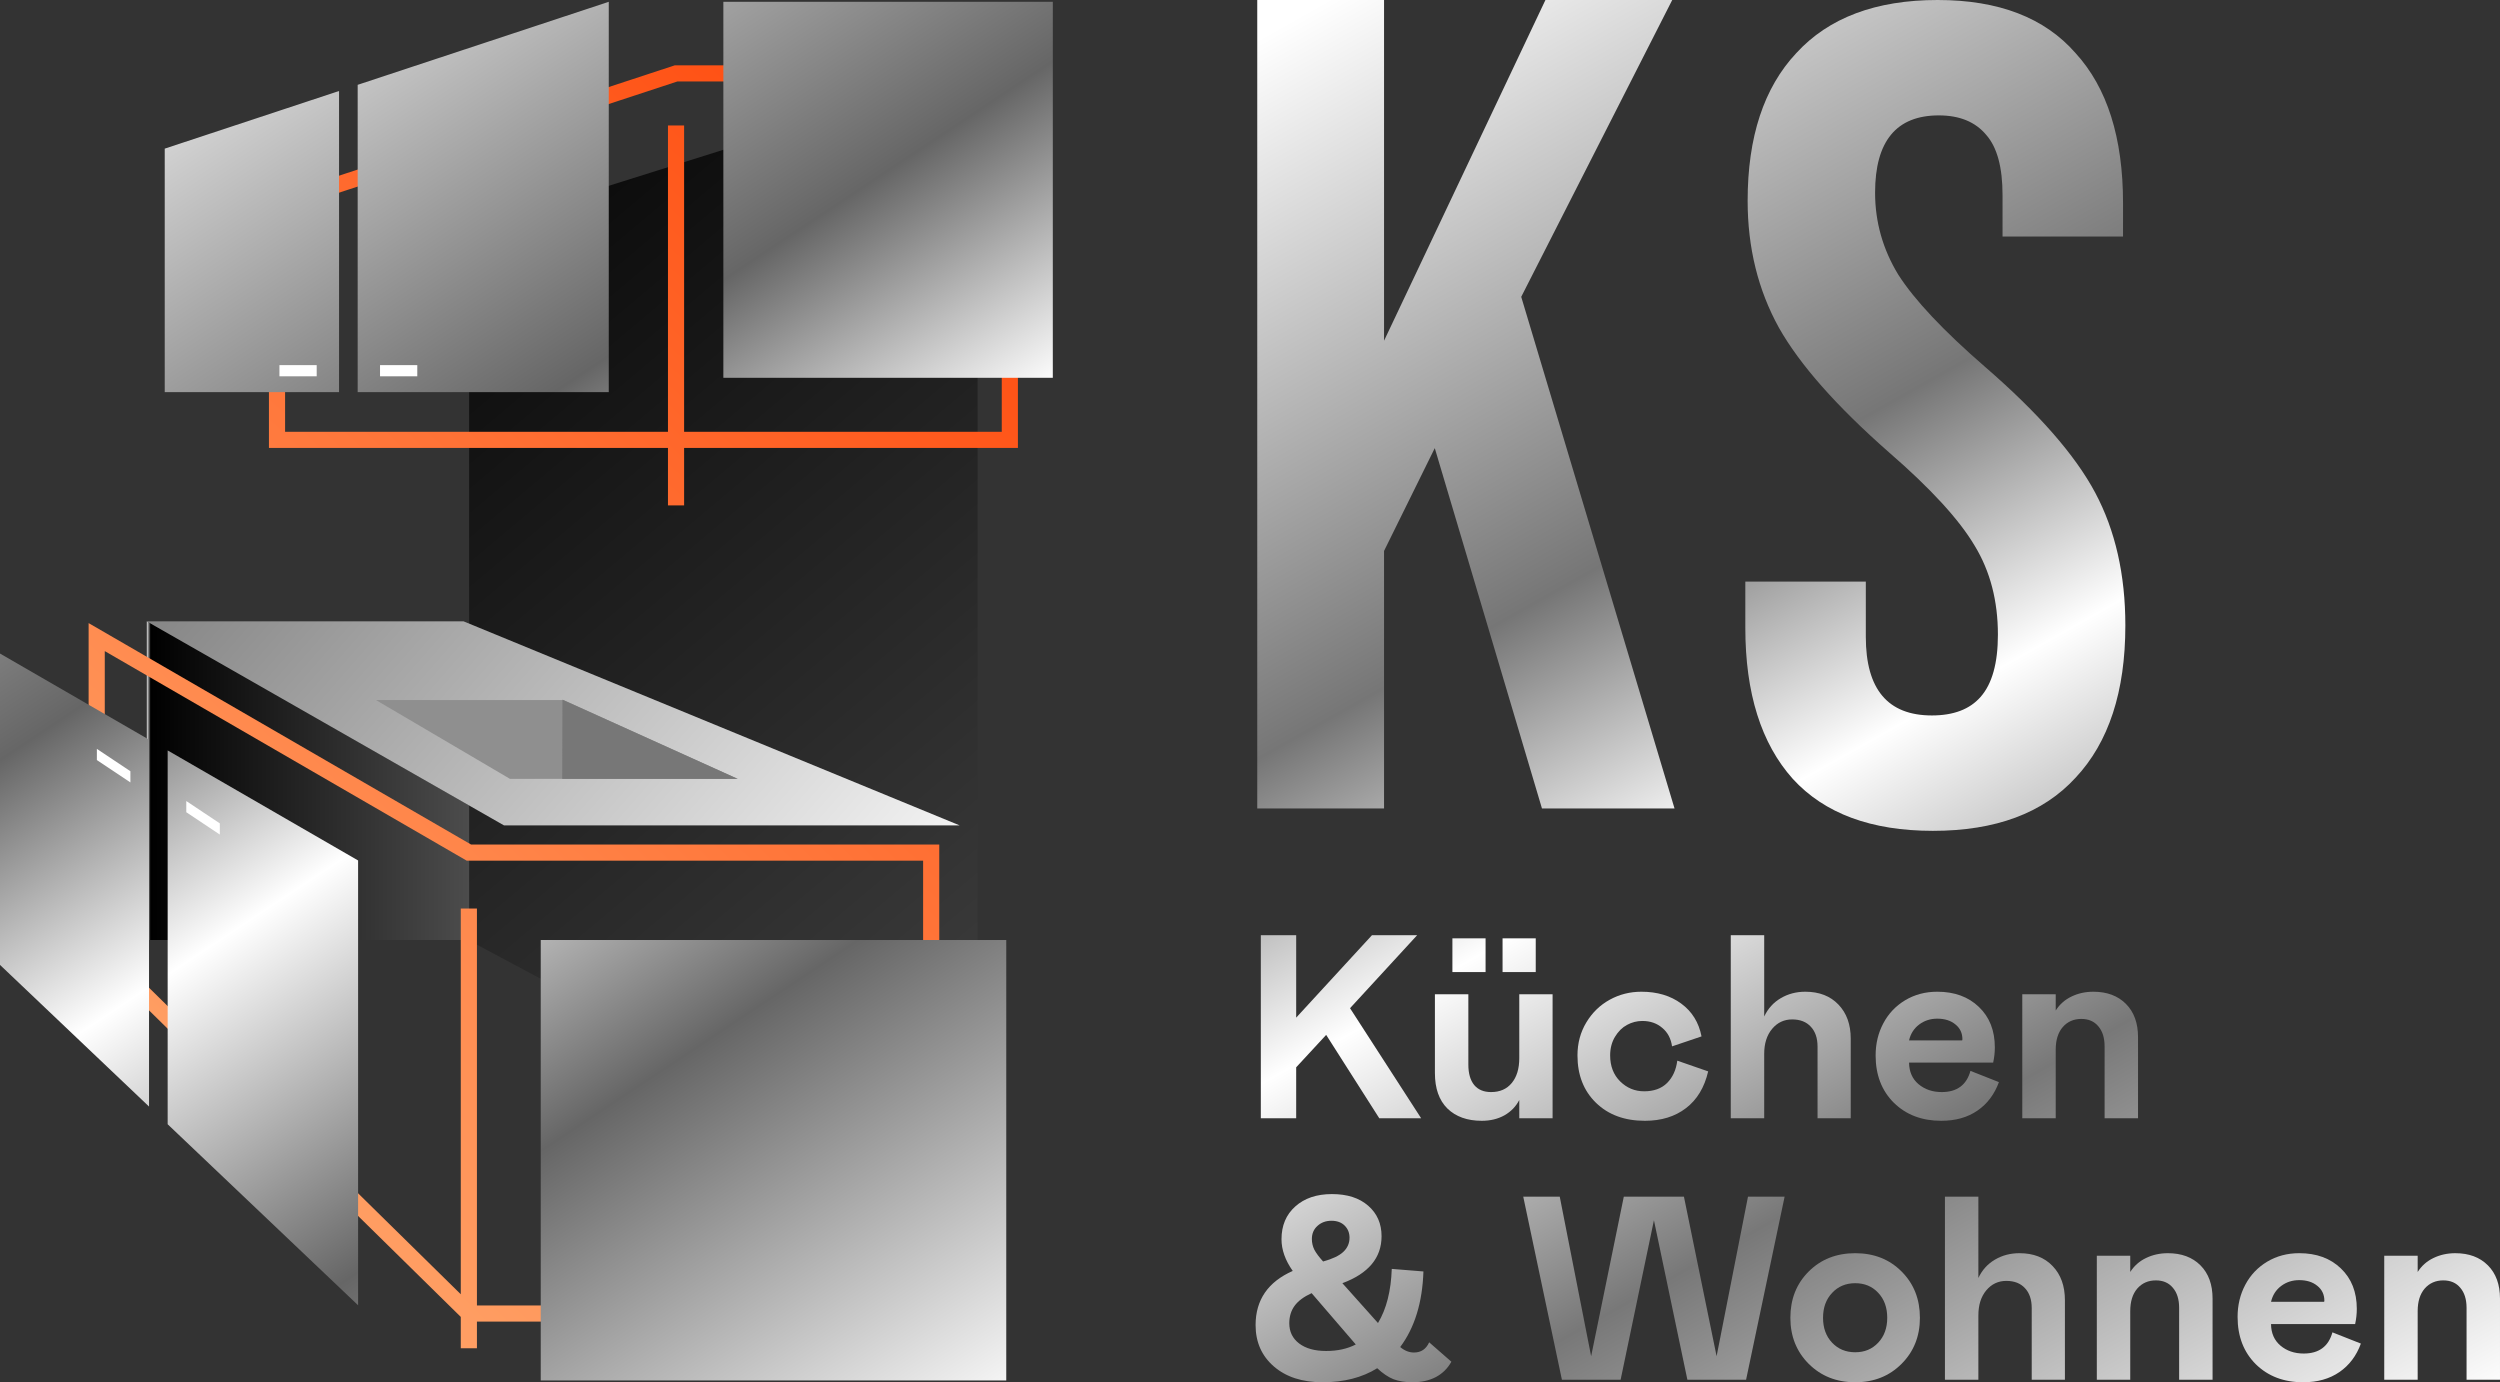
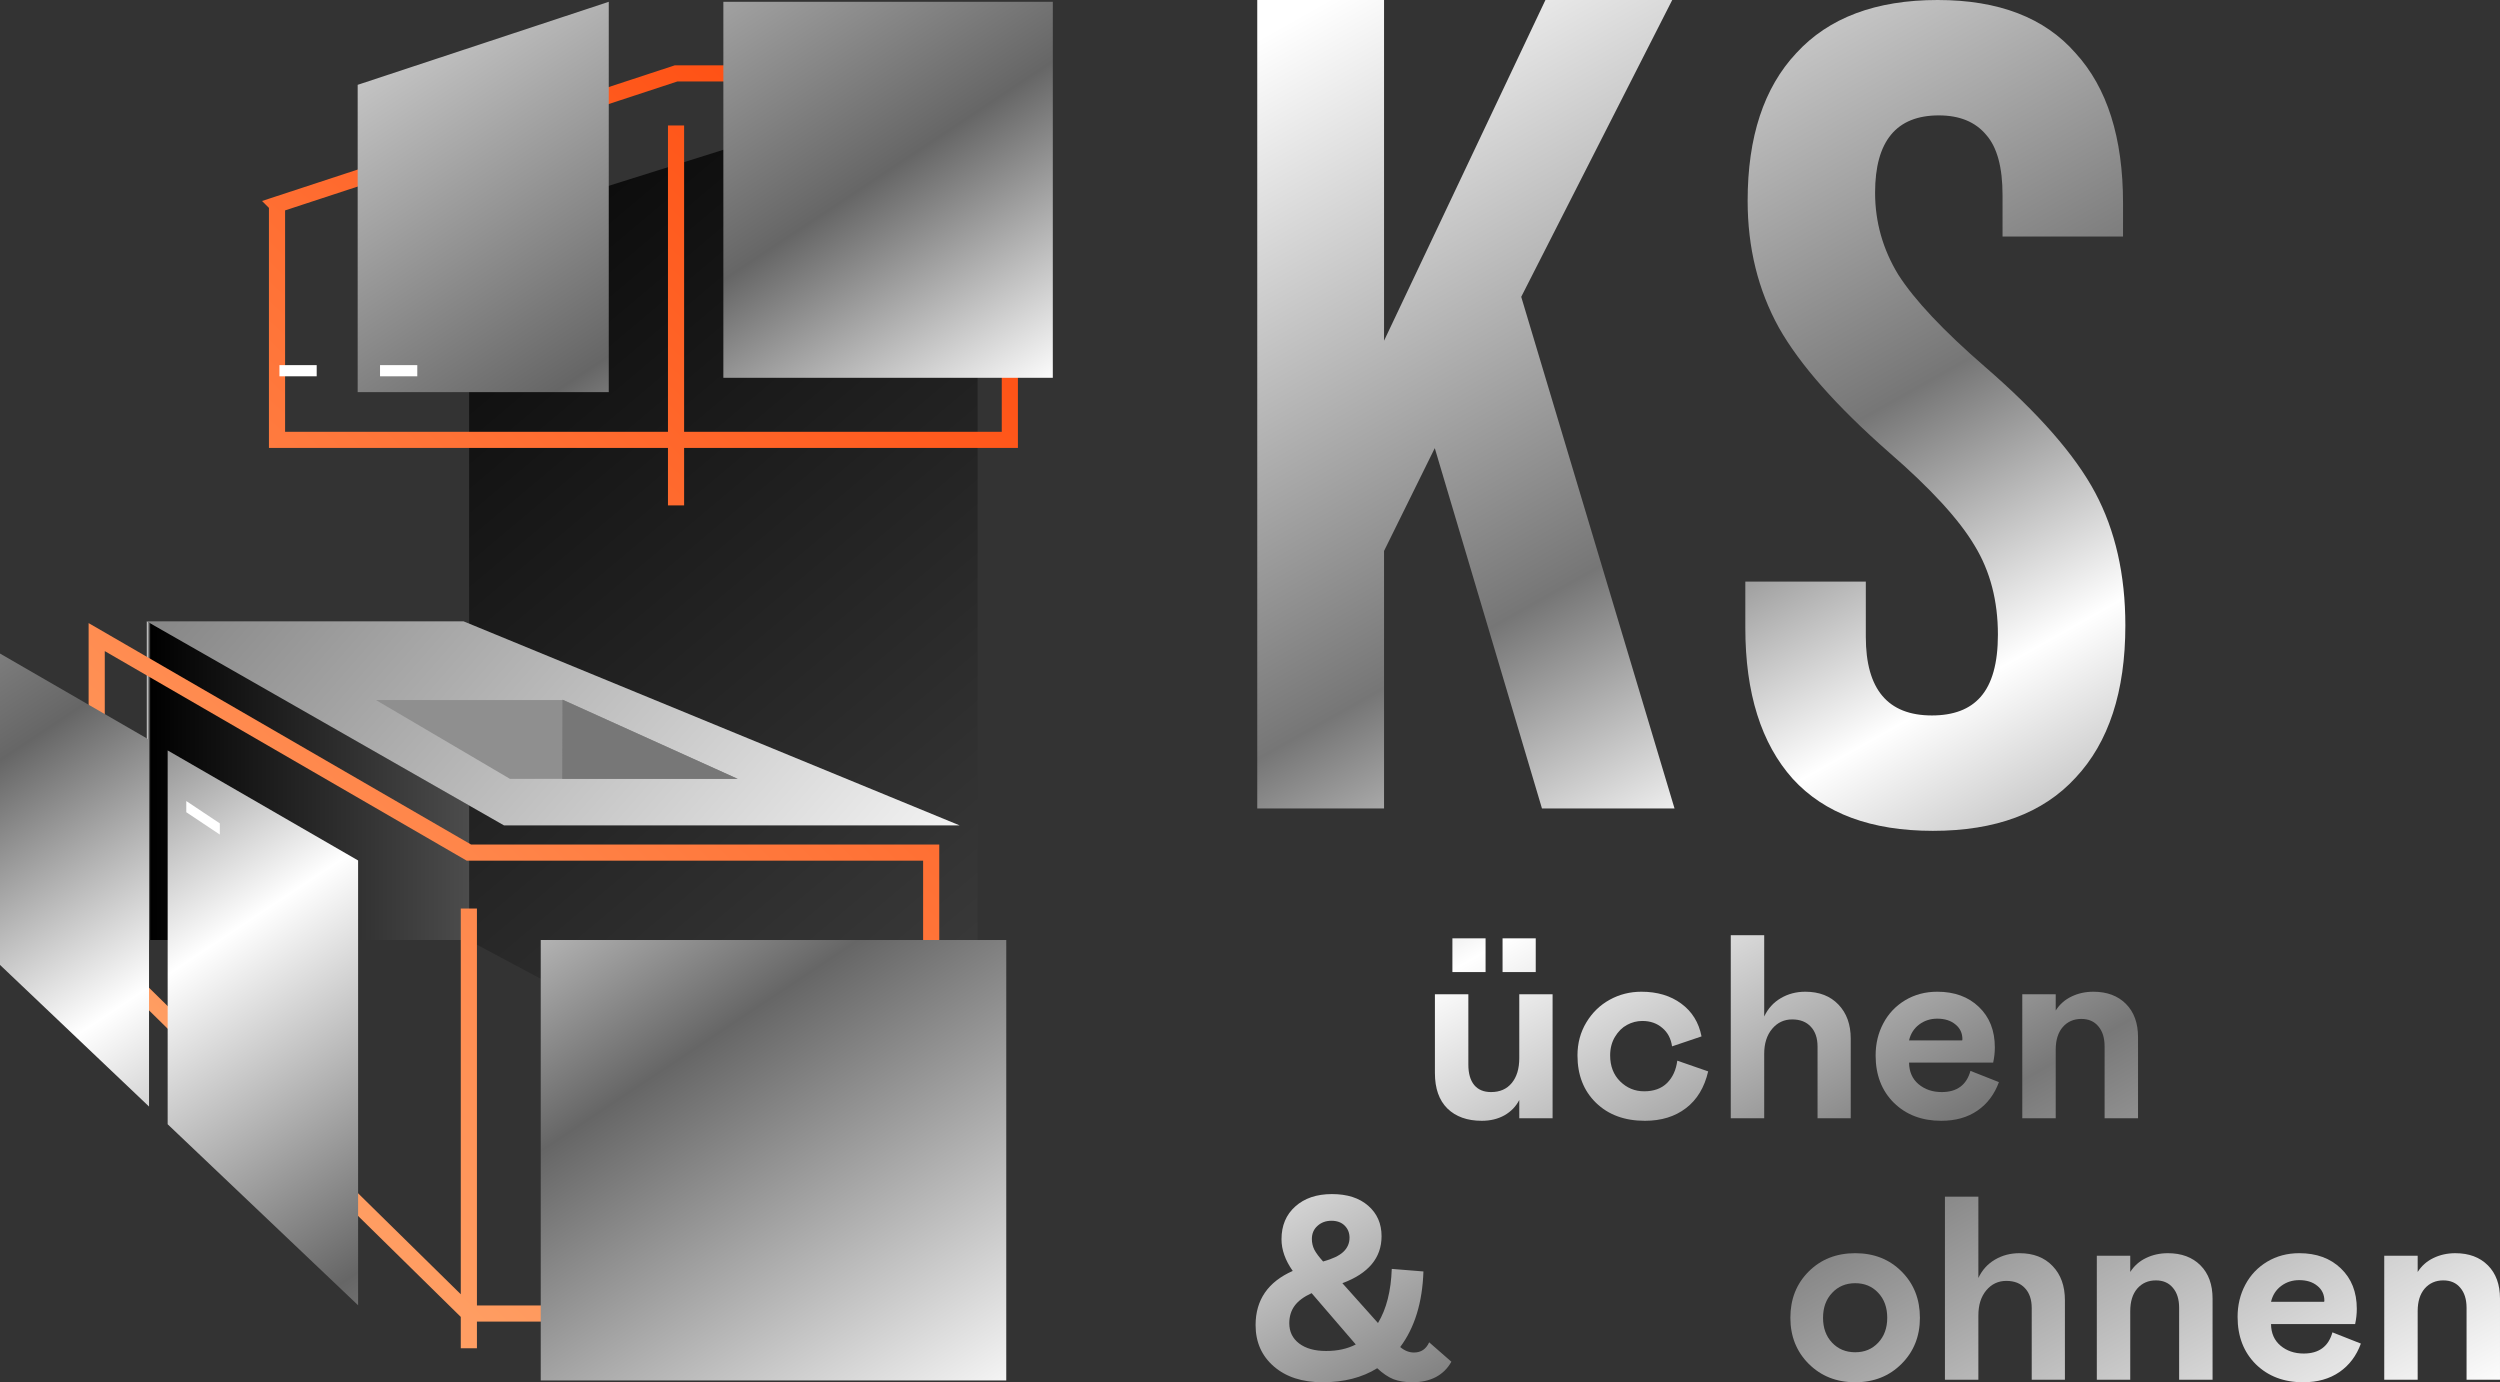
<svg xmlns="http://www.w3.org/2000/svg" xmlns:xlink="http://www.w3.org/1999/xlink" viewBox="0 0 929.001 513.65">
  <rect x="0" y="0" width="929.001" height="513.65" fill="#333333" stroke="none" />
  <linearGradient id="a">
    <stop offset="0" stop-color="#e2e2e2" />
    <stop offset=".012" />
    <stop offset="1" stop-color="#4c4c4c" />
  </linearGradient>
  <linearGradient id="b" gradientTransform="matrix(1 0 0 -1 0 516)" gradientUnits="userSpaceOnUse" x1="130.352" x2="476.352" xlink:href="#a" y1="492.929" y2="81.429" />
  <linearGradient id="c" gradientUnits="userSpaceOnUse" x1="54.56" x2="174.322" xlink:href="#a" y1="290.093" y2="290.093" />
  <linearGradient id="d" gradientTransform="matrix(1 0 0 -1 0 516)" gradientUnits="userSpaceOnUse" x1="450.862" x2="38.973" y1="470.556" y2="39.284">
    <stop offset="0" stop-color="#ff3d00" />
    <stop offset="1" stop-color="#ffad72" />
  </linearGradient>
  <linearGradient id="e" gradientTransform="matrix(1 0 0 -1 0 516)" gradientUnits="userSpaceOnUse" x1="76.473" x2="333.991" y1="360.005" y2="135.023">
    <stop offset="0" stop-color="#797979" />
    <stop offset="1" stop-color="#fff" />
  </linearGradient>
  <linearGradient id="f">
    <stop offset="0" stop-color="#fff" />
    <stop offset=".351" stop-color="#767676" />
    <stop offset=".51" stop-color="#fff" />
    <stop offset=".717" stop-color="#787878" />
    <stop offset="1" stop-color="#fff" />
  </linearGradient>
  <linearGradient id="g" gradientTransform="matrix(1 0 0 -1 0 516)" gradientUnits="userSpaceOnUse" x1="596.165" x2="922.219" xlink:href="#f" y1="573.991" y2="-5.064" />
  <linearGradient id="h" gradientTransform="matrix(1 0 0 -1 0 516)" gradientUnits="userSpaceOnUse" x1="558.048" x2="884.102" xlink:href="#f" y1="552.529" y2="-26.527" />
  <linearGradient id="i" gradientTransform="matrix(1 0 0 -1 0 516)" gradientUnits="userSpaceOnUse" x1="515.069" x2="841.123" xlink:href="#f" y1="528.328" y2="-50.728" />
  <linearGradient id="j" gradientTransform="matrix(1 0 0 -1 0 516)" gradientUnits="userSpaceOnUse" x1="472.714" x2="798.768" y1="504.479" y2="-74.577">
    <stop offset="0" stop-color="#fff" />
    <stop offset=".351" stop-color="#767676" />
    <stop offset=".509" stop-color="#fff" />
    <stop offset=".717" stop-color="#787878" />
    <stop offset="1" stop-color="#fff" />
  </linearGradient>
  <linearGradient id="k" gradientTransform="matrix(1 0 0 -1 0 516)" gradientUnits="userSpaceOnUse" x1="432.805" x2="758.859" xlink:href="#f" y1="482.007" y2="-97.049" />
  <linearGradient id="l" gradientTransform="matrix(1 0 0 -1 0 516)" gradientUnits="userSpaceOnUse" x1="386.174" x2="712.228" y1="455.75" y2="-123.306">
    <stop offset="0" />
    <stop offset="0" stop-color="#fff" />
    <stop offset=".351" stop-color="#767676" />
    <stop offset=".508" stop-color="#fff" />
    <stop offset=".717" stop-color="#787878" />
    <stop offset="1" stop-color="#fff" />
  </linearGradient>
  <linearGradient id="m" gradientTransform="matrix(1 0 0 -1 0 516)" gradientUnits="userSpaceOnUse" x1="289.174" x2="615.228" xlink:href="#f" y1="401.132" y2="-177.924" />
  <linearGradient id="n" gradientTransform="matrix(1 0 0 -1 0 516)" gradientUnits="userSpaceOnUse" x1="535.577" x2="861.631" xlink:href="#f" y1="539.876" y2="-39.18" />
  <linearGradient id="o" gradientTransform="matrix(1 0 0 -1 0 516)" gradientUnits="userSpaceOnUse" x1="497.461" x2="823.515" y1="518.413" y2="-60.642">
    <stop offset="0" stop-color="#fff" />
    <stop offset=".351" stop-color="#767676" />
    <stop offset=".508" stop-color="#fff" />
    <stop offset=".717" stop-color="#787878" />
    <stop offset="1" stop-color="#fff" />
  </linearGradient>
  <linearGradient id="p" gradientTransform="matrix(1 0 0 -1 0 516)" gradientUnits="userSpaceOnUse" x1="453.827" x2="779.881" xlink:href="#f" y1="493.844" y2="-85.212" />
  <linearGradient id="q" gradientTransform="matrix(1 0 0 -1 0 516)" gradientUnits="userSpaceOnUse" x1="414.073" x2="740.127" xlink:href="#f" y1="471.459" y2="-107.596" />
  <linearGradient id="r" gradientTransform="matrix(1 0 0 -1 0 516)" gradientUnits="userSpaceOnUse" x1="376.735" x2="702.789" y1="450.435" y2="-128.62">
    <stop offset="0" stop-color="#fff" />
    <stop offset=".351" stop-color="#767676" />
    <stop offset=".507" stop-color="#fff" />
    <stop offset=".717" stop-color="#787878" />
    <stop offset="1" stop-color="#fff" />
  </linearGradient>
  <linearGradient id="s" gradientTransform="matrix(1 0 0 -1 0 516)" gradientUnits="userSpaceOnUse" x1="333.401" x2="659.455" xlink:href="#f" y1="426.035" y2="-153.021" />
  <linearGradient id="t" gradientTransform="matrix(1 0 0 -1 0 516)" gradientUnits="userSpaceOnUse" x1="467.768" x2="793.822" xlink:href="#f" y1="501.694" y2="-77.361" />
  <linearGradient id="u" gradientTransform="matrix(1 0 0 -1 0 516)" gradientUnits="userSpaceOnUse" x1="598.391" x2="924.445" xlink:href="#f" y1="575.245" y2="-3.811" />
  <linearGradient id="v" gradientTransform="matrix(1 0 0 -1 0 516)" gradientUnits="userSpaceOnUse" x1="203.762" x2="554.262" y1="635.658" y2="107.658">
    <stop offset="0" stop-color="#fff" />
    <stop offset=".351" stop-color="#666" />
    <stop offset=".509" stop-color="#fff" />
    <stop offset=".717" stop-color="#666" />
    <stop offset="1" stop-color="#fff" />
  </linearGradient>
  <linearGradient id="w" gradientTransform="matrix(1 0 0 -1 0 516)" gradientUnits="userSpaceOnUse" x1="8.04" x2="358.54" y1="505.733" y2="-22.267">
    <stop offset="0" stop-color="#fff" />
    <stop offset=".351" stop-color="#666" />
    <stop offset=".511" stop-color="#fff" />
    <stop offset=".717" stop-color="#666" />
    <stop offset="1" stop-color="#fff" />
  </linearGradient>
  <linearGradient id="x" gradientTransform="matrix(1 0 0 -1 0 516)" gradientUnits="userSpaceOnUse" x1="98.106" x2="448.606" y1="565.521" y2="37.521">
    <stop offset="0" stop-color="#fff" />
    <stop offset=".351" stop-color="#666" />
    <stop offset=".512" stop-color="#fff" />
    <stop offset=".717" stop-color="#666" />
    <stop offset="1" stop-color="#fff" />
  </linearGradient>
  <linearGradient id="y">
    <stop offset="0" stop-color="#fff" />
    <stop offset=".351" stop-color="#666" />
    <stop offset=".51" stop-color="#fff" />
    <stop offset=".717" stop-color="#666" />
    <stop offset="1" stop-color="#fff" />
  </linearGradient>
  <linearGradient id="z" gradientTransform="matrix(1 0 0 -1 0 516)" gradientUnits="userSpaceOnUse" x1="30.801" x2="381.301" xlink:href="#y" y1="520.842" y2="-7.158" />
  <linearGradient id="A" gradientTransform="matrix(1 0 0 -1 0 516)" gradientUnits="userSpaceOnUse" x1="-119.52" x2="230.98" xlink:href="#y" y1="421.055" y2="-106.945" />
  <linearGradient id="B" gradientTransform="matrix(1 0 0 -1 0 516)" gradientUnits="userSpaceOnUse" x1="-94.921" x2="255.579" xlink:href="#y" y1="437.384" y2="-90.615" />
  <path d="m363.28 450.441v-424.491l-188.958 59.414v264.143l188.958 100.933z" fill="url(#b)" />
  <path d="m54.56 349.309h119.762v-50.019l-119.762-68.413z" fill="url(#c)" />
  <path d="m251.216 46.632v141.186m-76.99 149.787v163.403m-71.288-424.992v87.435h272.317v-136.17h-124.039l-148.278 48.734zm243.09 240.805v171.287h-171.802l-138.297-135.974v-115.386l138.297 80.073z" fill="none" stroke="url(#d)" stroke-width="6" />
  <path d="m187.297 306.726-132.737-75.849h117.67l184.397 75.849z" fill="url(#e)" />
  <path d="m189.501 289.428-49.778-29.276h69.689l64.711 29.276z" fill="#8f8f8f" />
  <path d="m209 260 65.122 29.427h-65.204z" fill="#777" />
  <path d="m898.41 512.701h-12.426v-46.066h12.426v6.025c1.454-2.277 3.399-4.001 5.833-5.171 2.467-1.202 5.186-1.803 8.158-1.803 5.059 0 9.091 1.503 12.094 4.507 3.004 3.005 4.506 7.132 4.506 12.383v30.125h-12.426v-26.71c0-3.162-.775-5.645-2.324-7.448-1.518-1.834-3.621-2.752-6.308-2.752-2.846 0-5.154 1.013-6.925 3.037-1.739 2.024-2.608 4.823-2.608 8.397z" fill="url(#g)" />
  <path d="m866.728 495.1 10.576 4.175c-1.644 4.523-4.3 8.049-7.968 10.579-3.667 2.531-8.157 3.796-13.469 3.796-7.178 0-13.043-2.23-17.596-6.689-4.521-4.492-6.782-10.359-6.782-17.601 0-4.365.948-8.334 2.846-11.908 1.897-3.606 4.6-6.468 8.11-8.587 3.541-2.119 7.525-3.179 11.952-3.179 6.387 0 11.54 1.882 15.461 5.646 3.952 3.764 5.929 8.777 5.929 15.039 0 1.866-.206 3.748-.617 5.645h-31.255c.032 3.385 1.202 6.057 3.51 8.018 2.339 1.961 5.217 2.941 8.632 2.941 5.659 0 9.216-2.625 10.671-7.875zm-22.813-11.338h19.73l.095-.38c0-2.309-.87-4.159-2.609-5.551-1.707-1.423-3.952-2.134-6.734-2.134-2.561 0-4.806.727-6.735 2.182s-3.178 3.416-3.747 5.883z" fill="url(#h)" />
  <path d="m791.602 512.701h-12.426v-46.066h12.426v6.025c1.454-2.277 3.399-4.001 5.834-5.171 2.466-1.202 5.185-1.803 8.157-1.803 5.059 0 9.091 1.503 12.094 4.507 3.004 3.005 4.506 7.132 4.506 12.383v30.125h-12.426v-26.71c0-3.162-.775-5.645-2.324-7.448-1.518-1.834-3.62-2.752-6.308-2.752-2.846 0-5.154 1.013-6.925 3.037-1.739 2.024-2.608 4.823-2.608 8.397z" fill="url(#i)" />
  <path d="m735.163 512.701h-12.427v-68.031h12.427v30.22c1.391-2.941 3.43-5.203 6.118-6.784 2.719-1.613 5.77-2.42 9.153-2.42 5.186 0 9.296 1.598 12.332 4.792 3.035 3.163 4.553 7.385 4.553 12.667v29.556h-12.332v-26.615c0-3.163-.837-5.629-2.513-7.401-1.644-1.802-3.953-2.704-6.925-2.704-3.003 0-5.486 1.17-7.446 3.511-1.96 2.34-2.94 5.44-2.94 9.298z" fill="url(#j)" />
  <path d="m665.301 489.692c0-6.927 2.261-12.651 6.782-17.174 4.553-4.554 10.324-6.832 17.312-6.832s12.742 2.278 17.263 6.832c4.522 4.523 6.783 10.247 6.783 17.174 0 6.863-2.277 12.572-6.83 17.126-4.553 4.555-10.292 6.832-17.216 6.832s-12.68-2.277-17.264-6.832c-4.553-4.554-6.83-10.263-6.83-17.126zm35.998 0c0-3.827-1.122-6.927-3.367-9.299-2.214-2.372-5.059-3.558-8.537-3.558s-6.34 1.202-8.585 3.606c-2.245 2.372-3.367 5.456-3.367 9.251s1.122 6.879 3.367 9.251 5.106 3.558 8.585 3.558 6.323-1.186 8.537-3.558c2.245-2.372 3.367-5.456 3.367-9.251z" fill="url(#k)" />
-   <path d="m580.405 512.701-14.371-68.031h13.565l11.667 59.302 12.142-59.302h22.338l12.142 59.302 11.667-59.302h13.612l-14.323 68.031h-21.817l-12.426-59.254-12.379 59.254z" fill="url(#l)" />
  <path d="m531.08 498.801 8.252 7.211c-1.359 2.467-3.272 4.364-5.739 5.693-2.466 1.296-5.375 1.945-8.726 1.945-2.719 0-5.075-.38-7.067-1.139-1.96-.791-3.968-2.15-6.023-4.08-5.597 3.479-12.363 5.219-20.3 5.219-7.556 0-13.596-1.961-18.117-5.883-4.522-3.922-6.782-9.045-6.782-15.371 0-9.33 4.6-16.035 13.801-20.115-2.782-3.954-4.173-7.875-4.173-11.766 0-5.092 1.707-9.156 5.122-12.192 3.415-3.068 7.952-4.602 13.612-4.602 5.691 0 10.181 1.439 13.469 4.317 3.32 2.878 4.98 6.658 4.98 11.339 0 8.033-4.853 13.853-14.56 17.458l13.232 14.802c3.13-5.187 4.838-11.892 5.122-20.115l11.763.949c-.38 11.544-3.257 20.905-8.632 28.085 1.612 1.36 3.32 2.04 5.122 2.04 2.624 0 4.506-1.265 5.644-3.795zm-43.587-38.381c0 1.424.317 2.768.949 4.033.664 1.233 1.739 2.672 3.225 4.317 3.478-.949 5.976-2.135 7.494-3.558 1.549-1.455 2.324-3.21 2.324-5.266 0-1.803-.601-3.305-1.803-4.507-1.201-1.202-2.845-1.803-4.932-1.803-2.055 0-3.778.633-5.17 1.898-1.391 1.233-2.087 2.862-2.087 4.886zm5.312 41.607c4.206 0 7.873-.807 11.004-2.42l-16.41-19.071c-2.909 1.328-5.028 2.909-6.356 4.744-1.296 1.803-1.944 3.953-1.944 6.452 0 3.131 1.217 5.63 3.652 7.496 2.466 1.866 5.817 2.799 10.054 2.799z" fill="url(#m)" />
  <path d="m763.904 415.541h-12.426v-46.066h12.426v6.025c1.454-2.277 3.399-4.001 5.834-5.171 2.466-1.202 5.185-1.803 8.157-1.803 5.059 0 9.091 1.503 12.094 4.507 3.004 3.005 4.506 7.132 4.506 12.382v30.126h-12.426v-26.71c0-3.163-.775-5.645-2.324-7.448-1.518-1.834-3.62-2.752-6.308-2.752-2.846 0-5.154 1.012-6.924 3.037-1.74 2.024-2.609 4.823-2.609 8.397z" fill="url(#n)" />
  <path d="m732.222 397.94 10.576 4.175c-1.644 4.523-4.3 8.049-7.967 10.579-3.668 2.53-8.158 3.796-13.47 3.796-7.177 0-13.043-2.23-17.596-6.69-4.521-4.491-6.782-10.358-6.782-17.6 0-4.365.949-8.334 2.846-11.908 1.897-3.606 4.6-6.468 8.11-8.587 3.541-2.119 7.525-3.179 11.952-3.179 6.387 0 11.541 1.882 15.461 5.646 3.953 3.763 5.929 8.776 5.929 15.039 0 1.866-.206 3.748-.617 5.645h-31.255c.032 3.384 1.202 6.057 3.51 8.018 2.34 1.961 5.217 2.941 8.632 2.941 5.659 0 9.217-2.625 10.671-7.875zm-22.813-11.339h19.73l.095-.379c0-2.309-.869-4.159-2.608-5.551-1.708-1.423-3.953-2.135-6.735-2.135-2.561 0-4.806.728-6.735 2.183s-3.178 3.416-3.747 5.882z" fill="url(#o)" />
  <path d="m655.578 415.541h-12.426v-68.031h12.426v30.22c1.392-2.941 3.431-5.203 6.119-6.784 2.719-1.613 5.77-2.42 9.153-2.42 5.186 0 9.296 1.597 12.331 4.792 3.036 3.163 4.554 7.385 4.554 12.667v29.556h-12.332v-26.615c0-3.163-.838-5.63-2.513-7.401-1.645-1.803-3.953-2.704-6.925-2.704-3.004 0-5.486 1.17-7.446 3.511-1.96 2.34-2.941 5.44-2.941 9.298z" fill="url(#p)" />
  <path d="m610.949 405.531c3.604 0 6.45-1.028 8.537-3.084 2.086-2.088 3.351-4.855 3.794-8.302l11.477 3.985c-1.391 5.977-4.142 10.532-8.252 13.663-4.079 3.131-9.169 4.697-15.272 4.697-7.525 0-13.58-2.23-18.165-6.69-4.584-4.459-6.877-10.326-6.877-17.6 0-4.523 1.091-8.603 3.273-12.24 2.181-3.637 5.074-6.452 8.679-8.445 3.605-1.992 7.541-2.989 11.81-2.989 5.881 0 10.813 1.471 14.797 4.412 4.016 2.942 6.529 7.006 7.541 12.193l-10.956 3.7c-.411-2.91-1.628-5.203-3.652-6.879-1.992-1.708-4.458-2.562-7.398-2.562-1.992 0-3.889.491-5.692 1.471-1.77.949-3.256 2.42-4.458 4.412-1.201 1.993-1.802 4.301-1.802 6.927 0 3.985 1.249 7.211 3.747 9.678 2.497 2.435 5.454 3.653 8.869 3.653z" fill="url(#q)" />
  <path d="m564.564 369.475h12.379v46.066h-12.379v-6.784c-1.233 2.403-3.067 4.301-5.502 5.693-2.434 1.36-5.248 2.04-8.442 2.04-5.375 0-9.628-1.519-12.758-4.555-3.099-3.068-4.648-7.464-4.648-13.189v-29.271h12.426v26.14c0 3.29.727 5.82 2.182 7.591 1.454 1.74 3.541 2.609 6.26 2.609 3.289 0 5.85-1.123 7.684-3.368 1.865-2.246 2.798-5.329 2.798-9.251zm-24.852-8.255v-12.524h12.331v12.524zm18.639 0v-12.524h12.331v12.524z" fill="url(#r)" />
-   <path d="m501.674 374.646 26.418 40.895h-15.557l-19.73-30.98-11.145 12.051v18.929h-13.138v-68.031h13.138v30.647l28.172-30.647h16.79z" fill="url(#s)" />
  <path d="m467.194 0h47.119v126.613l59.97-126.613h47.119l-56.115 110.303 56.971 190.134h-49.26l-39.837-133.909-18.848 38.198v95.711h-47.119z" fill="url(#t)" />
  <path d="m718.312 308.744c-22.962 0-40.328-6.433-52.096-19.297-11.768-13.15-17.652-31.875-17.652-56.174v-17.152h44.777v20.582c0 19.44 8.18 29.16 24.541 29.16 8.037 0 14.064-2.287 18.083-6.861 4.305-4.86 6.458-12.579 6.458-23.156 0-12.579-2.87-23.585-8.611-33.019-5.741-9.719-16.361-21.297-31.86-34.733-19.519-17.153-33.153-32.59-40.902-46.312-7.75-14.008-11.625-29.731-11.625-47.169 0-23.728 6.028-42.023 18.083-54.888 12.055-13.15 29.564-19.725 52.526-19.725 22.676 0 39.754 6.575 51.235 19.725 11.769 12.864 17.653 31.446 17.653 55.745v12.435h-44.777v-15.437c0-10.292-2.009-17.724-6.028-22.298-4.018-4.86-9.902-7.29-17.652-7.29-15.787 0-23.68 9.577-23.68 28.73 0 10.863 2.87 21.012 8.611 30.446 6.028 9.434 16.791 20.869 32.291 34.305 19.805 17.152 33.439 32.732 40.902 46.74s11.194 30.446 11.194 49.313c0 24.585-6.171 43.453-18.514 56.603-12.055 13.151-29.707 19.726-52.957 19.726z" fill="url(#u)" />
  <path d="m268.801 140.39v-139.723h122.423v139.723z" fill="url(#v)" />
  <path d="m200.936 512.984v-163.675h172.99v163.675z" fill="url(#w)" />
  <path d="m226.218 145.713h-93.306v-114.191l93.306-30.855z" fill="url(#x)" />
-   <path d="m125.99 33.811v111.902h-64.778v-90.481z" fill="url(#z)" />
  <path d="m0 358.556v-115.703l55.38 32.002v136.34z" fill="url(#A)" />
  <path d="m62.303 417.775 70.766 67.264v-165.29l-70.766-40.893z" fill="url(#B)" />
  <g fill="#fff">
    <path d="m69.225 297.668 12.461 8.307v4.153l-12.461-8.307z" />
-     <path d="m35.997 278.285 12.46 8.307v4.153l-12.46-8.307z" />
    <path d="m103.838 135.681h13.845v4.154h-13.845z" />
    <path d="m141.219 135.681h13.845v4.154h-13.845z" />
  </g>
</svg>